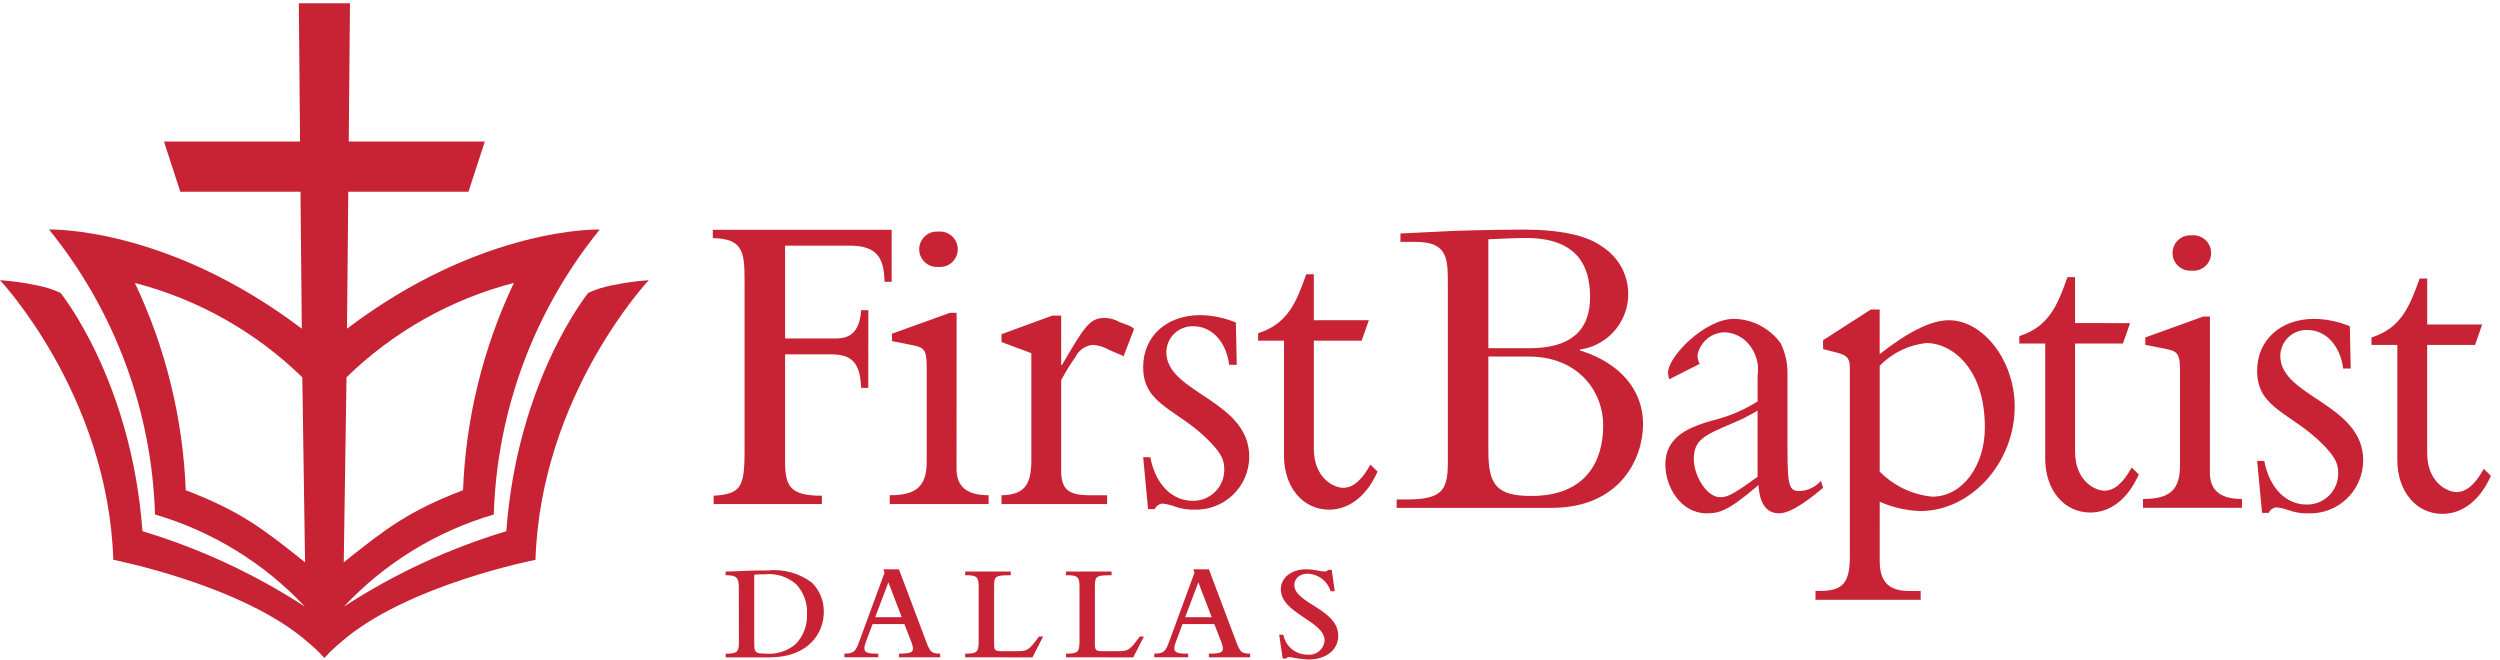
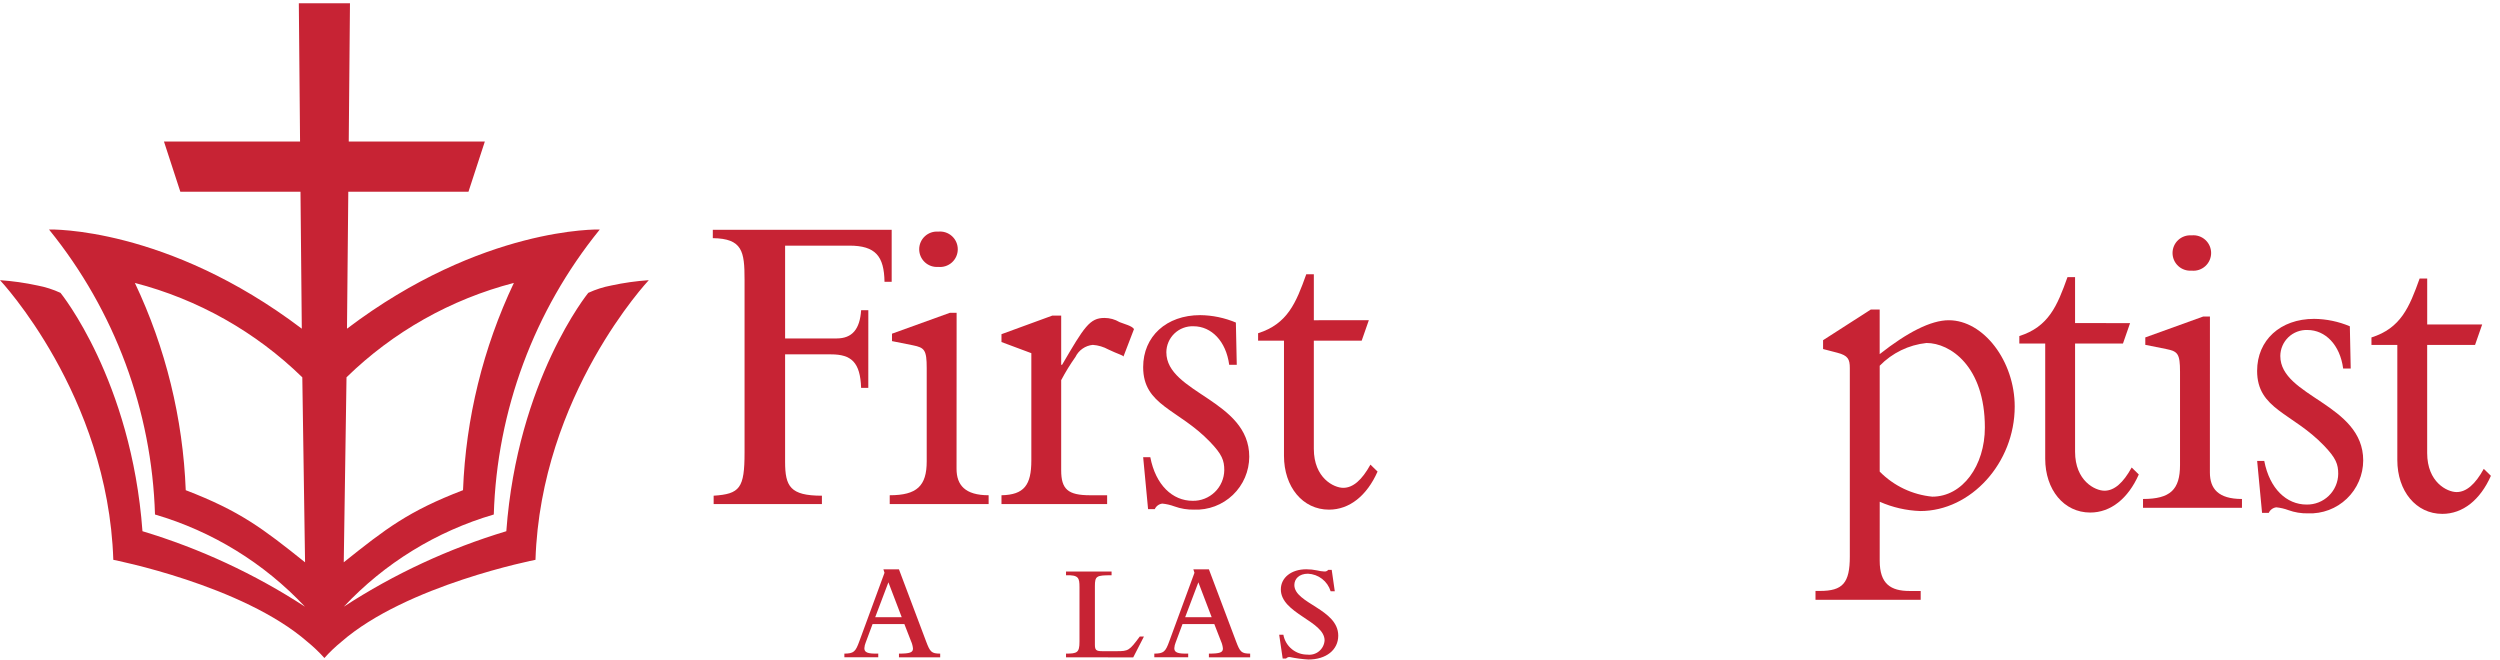
<svg xmlns="http://www.w3.org/2000/svg" width="235" height="62" viewBox="0 0 235 62" fill="none">
-   <path d="M69.45 55.216C69.45 54.269 69.204 54.061 68.21 54.074V53.728C68.589 53.728 69.712 53.676 70.26 53.651C70.964 53.623 71.629 53.623 72.126 53.623C73.617 53.46 75.115 53.868 76.317 54.765C76.68 55.126 76.968 55.557 77.16 56.032C77.353 56.507 77.448 57.016 77.438 57.528C77.438 59.435 76.094 61.795 72.27 61.795H68.215V61.445C69.321 61.445 69.455 61.264 69.455 60.394L69.45 55.216ZM70.9 60.499C70.9 61.316 71.023 61.434 71.864 61.434C72.398 61.496 72.939 61.444 73.452 61.283C73.965 61.122 74.438 60.855 74.841 60.499C75.186 60.124 75.454 59.685 75.629 59.206C75.803 58.727 75.882 58.219 75.86 57.71C75.886 57.204 75.811 56.697 75.639 56.22C75.466 55.743 75.199 55.306 74.855 54.934C74.45 54.573 73.973 54.301 73.456 54.138C72.938 53.975 72.392 53.923 71.853 53.987C71.631 53.987 71.227 53.987 70.901 54.014L70.9 60.499Z" fill="#C72334" />
  <path d="M79.371 61.441C80.247 61.429 80.415 61.285 80.78 60.274L83.144 53.841L83.039 53.515H84.501L87.046 60.273C87.425 61.284 87.555 61.44 88.378 61.44V61.79H84.502V61.44C85.533 61.44 85.82 61.336 85.82 60.959C85.797 60.722 85.735 60.489 85.637 60.272L85.011 58.663H82.021L81.381 60.383C81.307 60.556 81.263 60.741 81.25 60.929C81.25 61.305 81.511 61.473 82.556 61.435V61.785H79.371V61.441ZM84.762 58.017L83.51 54.737L82.269 58.017H84.762Z" fill="#C72334" />
-   <path d="M90.73 61.79V61.44C91.774 61.44 91.995 61.349 91.995 60.324V55.187C91.995 54.304 91.903 54.046 90.73 54.072V53.725H95.011V54.075C93.601 54.075 93.445 54.128 93.445 55.101V60.575C93.445 61.106 93.549 61.211 94.149 61.211H95.496C96.601 61.211 96.685 61.158 97.663 59.835H98.053L97.049 61.794L90.73 61.79Z" fill="#C72334" />
  <path d="M100.206 61.79V61.44C101.249 61.44 101.472 61.349 101.472 60.324V55.187C101.472 54.304 101.381 54.046 100.206 54.072V53.725H104.488V54.075C103.077 54.075 102.92 54.128 102.92 55.101V60.575C102.92 61.106 103.025 61.211 103.625 61.211H104.969C106.075 61.211 106.158 61.158 107.138 59.835H107.529L106.524 61.794L100.206 61.79Z" fill="#C72334" />
  <path d="M108.506 61.441C109.382 61.429 109.552 61.285 109.916 60.274L112.28 53.841L112.175 53.515H113.637L116.182 60.273C116.561 61.284 116.69 61.44 117.515 61.44V61.79H113.636V61.44C114.667 61.44 114.954 61.336 114.954 60.959C114.931 60.722 114.869 60.489 114.771 60.272L114.145 58.663H111.155L110.515 60.383C110.442 60.557 110.398 60.741 110.385 60.929C110.385 61.305 110.645 61.473 111.69 61.435V61.785H108.505L108.506 61.441ZM113.898 58.017L112.646 54.737L111.405 58.017H113.898Z" fill="#C72334" />
  <path d="M120.244 59.665H120.636C120.731 60.192 121.01 60.669 121.423 61.011C121.835 61.353 122.356 61.538 122.892 61.534C123.087 61.559 123.285 61.544 123.475 61.489C123.664 61.435 123.84 61.342 123.991 61.217C124.143 61.091 124.268 60.936 124.357 60.761C124.447 60.585 124.499 60.393 124.511 60.197C124.511 58.381 120.399 57.668 120.399 55.405C120.399 54.29 121.392 53.512 122.79 53.512C123.127 53.512 123.463 53.547 123.794 53.616C124.021 53.674 124.253 53.709 124.487 53.721C124.556 53.728 124.626 53.717 124.691 53.69C124.755 53.663 124.811 53.62 124.855 53.566H125.181L125.469 55.576H125.079C124.937 55.115 124.657 54.709 124.276 54.414C123.894 54.119 123.431 53.95 122.95 53.928C122.113 53.928 121.669 54.42 121.669 54.992C121.669 56.731 125.795 57.249 125.795 59.752C125.795 61.088 124.66 61.995 122.989 61.995C122.401 61.961 121.816 61.883 121.239 61.762C121.173 61.757 121.107 61.767 121.046 61.791C120.985 61.816 120.93 61.855 120.887 61.905H120.572L120.244 59.665Z" fill="#C72334" />
  <path d="M81.62 36.462H80.945C80.865 34.057 80.029 33.31 78.119 33.31H73.799V43.402C73.799 45.723 74.276 46.596 77.26 46.596V47.385H67.083V46.596C69.55 46.432 69.988 45.894 69.988 42.536V26.282C69.988 23.63 69.789 22.428 67.004 22.386V21.599H83.818V26.49H83.144C83.103 24.086 82.308 23.09 79.84 23.09H73.8V31.814H78.638C80.113 31.814 80.827 30.942 80.947 29.16H81.623L81.62 36.462Z" fill="#C72334" />
  <path d="M89.915 44.066C89.915 45.593 90.711 46.553 92.931 46.553V47.382H83.634V46.553C86.191 46.553 87.111 45.679 87.111 43.368V34.596C87.111 32.894 86.903 32.677 85.814 32.458L83.848 32.065V31.367L89.295 29.401H89.922L89.915 44.066ZM88.195 21.772C88.427 21.748 88.661 21.773 88.883 21.846C89.105 21.919 89.309 22.037 89.482 22.193C89.655 22.349 89.793 22.54 89.888 22.753C89.983 22.967 90.031 23.197 90.031 23.43C90.031 23.664 89.983 23.894 89.888 24.107C89.793 24.32 89.655 24.511 89.482 24.668C89.309 24.824 89.105 24.942 88.883 25.015C88.661 25.087 88.427 25.113 88.195 25.089C87.966 25.107 87.737 25.077 87.52 25.002C87.304 24.926 87.105 24.807 86.937 24.651C86.769 24.495 86.635 24.306 86.543 24.096C86.451 23.886 86.404 23.66 86.404 23.43C86.404 23.201 86.451 22.974 86.543 22.764C86.635 22.554 86.769 22.366 86.937 22.21C87.105 22.054 87.304 21.935 87.52 21.859C87.737 21.784 87.966 21.754 88.195 21.772Z" fill="#C72334" />
  <path d="M99.751 44.198C99.751 45.986 100.378 46.554 102.473 46.554H104.07V47.383H94.139V46.554C96.276 46.511 96.946 45.594 96.946 43.282V33.198L94.139 32.151V31.414L98.914 29.667H99.752V34.294H99.835C101.924 30.716 102.433 29.887 103.816 29.887C104.317 29.886 104.809 30.021 105.239 30.279C105.659 30.453 106.413 30.628 106.596 30.933L105.59 33.553C105.783 33.464 104.988 33.247 104.192 32.854C103.741 32.605 103.241 32.456 102.726 32.418C102.379 32.451 102.047 32.572 101.761 32.771C101.474 32.97 101.244 33.239 101.092 33.553C100.599 34.25 100.151 34.978 99.752 35.734L99.751 44.198Z" fill="#C72334" />
  <path d="M108.128 42.974C108.63 45.592 110.217 47.076 112.107 47.076C112.492 47.084 112.874 47.015 113.232 46.874C113.59 46.733 113.917 46.523 114.193 46.255C114.47 45.987 114.691 45.668 114.843 45.314C114.996 44.961 115.077 44.581 115.082 44.196C115.082 43.28 114.873 42.712 113.741 41.534C110.767 38.437 107.457 38.131 107.457 34.509C107.457 31.629 109.635 29.623 112.82 29.623C113.972 29.635 115.11 29.872 116.172 30.32L116.256 34.291H115.544C115.25 32.065 113.868 30.669 112.192 30.669C111.862 30.656 111.533 30.709 111.225 30.826C110.916 30.943 110.634 31.121 110.396 31.349C110.157 31.577 109.967 31.851 109.837 32.154C109.706 32.457 109.638 32.783 109.637 33.113C109.637 36.953 117.43 37.607 117.43 42.931C117.428 43.602 117.29 44.267 117.026 44.884C116.761 45.501 116.375 46.059 115.89 46.523C115.405 46.988 114.831 47.349 114.203 47.587C113.575 47.825 112.905 47.933 112.234 47.906C111.606 47.918 110.981 47.814 110.391 47.6C110.027 47.464 109.646 47.377 109.259 47.338C109.105 47.356 108.959 47.413 108.834 47.505C108.709 47.597 108.61 47.72 108.547 47.861H107.919L107.457 42.974H108.128Z" fill="#C72334" />
  <path d="M128.67 30.101L127.999 32.022H123.5V42.19C123.5 44.94 125.386 45.856 126.265 45.856C127.187 45.856 128.025 45.119 128.821 43.674L129.491 44.328C128.486 46.597 126.852 47.907 124.925 47.907C122.453 47.907 120.694 45.769 120.694 42.845V32.023H118.261V31.324C121.021 30.447 121.824 28.487 122.789 25.782H123.501V30.102L128.67 30.101Z" fill="#C72334" />
  <path d="M200.227 30.374L199.558 32.294H195.057V42.462C195.057 45.211 196.943 46.127 197.823 46.127C198.744 46.127 199.582 45.39 200.377 43.945L201.047 44.6C200.042 46.868 198.408 48.179 196.481 48.179C194.008 48.179 192.25 46.04 192.25 43.116V32.294H189.816V31.59C192.575 30.712 193.379 28.753 194.345 26.048H195.056V30.368L200.227 30.374Z" fill="#C72334" />
  <path d="M233.324 30.502L232.655 32.422H228.154V42.589C228.154 45.337 230.04 46.254 230.92 46.254C231.841 46.254 232.679 45.516 233.475 44.072L234.145 44.726C233.14 46.997 231.506 48.304 229.579 48.304C227.108 48.304 225.348 46.166 225.348 43.242V32.421H222.917V31.721C225.676 30.844 226.48 28.885 227.445 26.18H228.157V30.5L233.324 30.502Z" fill="#C72334" />
-   <path d="M136.097 26.344C136.097 23.98 135.82 22.738 133.034 22.738H131.641V21.95C132.757 21.908 135.501 21.742 136.655 21.704C138.843 21.621 142.374 21.581 143.131 21.581C146.634 21.581 149.191 22.121 150.626 23.198C151.533 23.779 152.241 24.623 152.654 25.617C153.067 26.612 153.165 27.71 152.935 28.762C152.705 29.814 152.159 30.77 151.369 31.503C150.579 32.235 149.584 32.707 148.517 32.856V32.94C152.257 34.1 154.447 36.626 154.447 39.862C154.447 43.138 152.258 47.739 145.846 47.739H131.282V46.95H132.198C135.461 46.95 136.097 46.162 136.097 43.553V26.344ZM139.906 32.733H143.737C147.557 32.733 149.467 31.159 149.467 27.924C149.467 25.023 148.302 22.369 143.408 22.369C142.533 22.369 140.901 22.453 139.906 22.492V32.733ZM139.906 42.349C139.906 45.5 140.593 46.62 143.937 46.62C149.188 46.62 150.701 43.22 150.701 39.985C150.701 36.791 148.353 33.517 143.697 33.517H139.906V42.349Z" fill="#C72334" />
-   <path d="M156.917 35.646C156.84 35.45 156.799 35.242 156.794 35.031C156.794 33.504 160.272 29.97 162.995 29.97C163.857 29.987 164.703 30.206 165.467 30.607C166.23 31.008 166.89 31.582 167.393 32.282C167.806 33.136 168.021 34.073 168.021 35.022V40.87C168.021 45.374 168.021 46.159 169.111 46.159C169.501 46.151 169.885 46.062 170.239 45.897C170.592 45.731 170.907 45.494 171.164 45.199L171.373 45.854C169.109 47.773 167.932 48.254 167.226 48.254C165.506 48.254 165.34 46.288 165.298 45.593C162.409 48.079 161.569 48.254 160.439 48.254C158.009 48.254 156.543 45.797 156.543 43.662C156.543 41 158.805 40.083 161.487 39.386C162.806 39.022 164.063 38.463 165.216 37.727V35.293C165.29 34.804 165.265 34.304 165.143 33.825C165.02 33.345 164.803 32.895 164.503 32.5C164.23 32.13 163.878 31.824 163.472 31.605C163.067 31.387 162.618 31.26 162.158 31.235C161.545 31.237 160.951 31.45 160.478 31.84C160.005 32.23 159.681 32.771 159.562 33.373C159.565 33.662 159.637 33.947 159.771 34.203L156.917 35.646ZM165.211 38.605C164.417 39.074 163.591 39.484 162.738 39.834C160.184 40.925 159.219 41.361 159.219 43.151C159.219 44.721 160.434 46.739 161.692 46.739C162.362 46.739 162.864 46.52 165.211 44.819V38.605Z" fill="#C72334" />
  <path d="M176.692 52.715C176.692 54.897 177.74 55.552 179.498 55.552H180.545V56.381H170.657V55.548H171.076C173.212 55.548 173.883 54.811 173.883 52.318V34.598C173.883 33.769 173.716 33.42 172.71 33.158L171.369 32.809V31.979L175.851 29.099H176.69V33.288C179.288 31.238 181.508 30.102 183.184 30.102C186.452 30.102 189.383 33.941 189.383 38.219C189.383 43.502 185.277 48.038 180.503 48.038C179.189 47.992 177.896 47.695 176.694 47.164L176.692 52.715ZM176.692 44.33C178.012 45.671 179.761 46.505 181.634 46.686C184.485 46.686 186.578 43.762 186.578 40.183C186.578 34.423 183.312 32.241 181.091 32.241C179.42 32.419 177.864 33.175 176.692 34.379V44.33Z" fill="#C72334" />
  <path d="M207.73 44.417C207.73 45.944 208.524 46.904 210.745 46.904V47.733H201.444V46.904C203.999 46.904 204.922 46.031 204.922 43.718V34.947C204.922 33.245 204.712 33.028 203.624 32.809L201.658 32.416V31.718L207.105 29.752H207.734L207.73 44.417ZM206.01 22.124C206.242 22.1 206.476 22.125 206.698 22.198C206.919 22.27 207.123 22.389 207.296 22.545C207.469 22.701 207.608 22.892 207.702 23.105C207.797 23.318 207.846 23.549 207.846 23.782C207.846 24.015 207.797 24.246 207.702 24.459C207.608 24.672 207.469 24.863 207.296 25.02C207.123 25.176 206.919 25.294 206.698 25.367C206.476 25.439 206.242 25.465 206.01 25.441C205.781 25.458 205.551 25.429 205.335 25.353C205.118 25.278 204.92 25.159 204.751 25.003C204.583 24.847 204.449 24.658 204.357 24.448C204.266 24.238 204.218 24.011 204.218 23.782C204.218 23.553 204.266 23.326 204.357 23.116C204.449 22.906 204.583 22.717 204.751 22.562C204.92 22.406 205.118 22.287 205.335 22.211C205.551 22.136 205.781 22.106 206.01 22.124Z" fill="#C72334" />
  <path d="M212.84 43.326C213.343 45.944 214.935 47.428 216.82 47.428C217.204 47.435 217.587 47.366 217.944 47.225C218.302 47.084 218.629 46.874 218.905 46.606C219.181 46.339 219.402 46.019 219.554 45.666C219.707 45.313 219.788 44.933 219.793 44.548C219.793 43.632 219.584 43.064 218.454 41.886C215.481 38.788 212.169 38.483 212.169 34.861C212.169 31.98 214.348 29.973 217.532 29.973C218.685 29.986 219.824 30.223 220.885 30.671L220.968 34.642H220.257C219.963 32.416 218.58 31.02 216.905 31.02C216.575 31.007 216.246 31.06 215.937 31.177C215.628 31.294 215.347 31.471 215.108 31.699C214.87 31.927 214.679 32.201 214.549 32.504C214.419 32.807 214.351 33.134 214.349 33.464C214.349 37.303 222.142 37.958 222.142 43.282C222.14 43.953 222.003 44.617 221.738 45.234C221.474 45.851 221.088 46.409 220.603 46.873C220.118 47.338 219.544 47.7 218.916 47.937C218.288 48.175 217.618 48.283 216.948 48.256C216.32 48.269 215.695 48.165 215.105 47.952C214.741 47.816 214.361 47.727 213.974 47.689C213.82 47.706 213.674 47.764 213.549 47.856C213.424 47.947 213.325 48.07 213.262 48.212H212.634L212.172 43.325L212.84 43.326Z" fill="#C72334" />
  <path d="M57.468 26.835C56.719 26.976 55.99 27.209 55.297 27.529C55.297 27.529 48.637 35.708 47.594 49.934C42.191 51.56 37.048 53.949 32.32 57.028C36.16 52.933 41.028 49.941 46.416 48.363C46.712 38.601 50.2 29.206 56.346 21.616L56.382 21.573H56.323C56.323 21.573 45.325 21.268 32.617 30.897L32.74 18.021H44.036L45.575 13.302H32.782L32.897 0.307H28.09L28.205 13.302H15.412L16.951 18.021H28.246L28.369 30.897C15.662 21.268 4.663 21.573 4.663 21.573H4.604L4.64 21.616C10.786 29.206 14.274 38.602 14.57 48.363C19.958 49.941 24.826 52.933 28.666 57.028C23.938 53.949 18.795 51.56 13.392 49.934C12.349 35.708 5.688 27.529 5.688 27.529C4.996 27.209 4.267 26.976 3.518 26.835C2.359 26.584 1.183 26.418 0 26.336C0 26.336 10.153 37.11 10.651 52.623C10.651 52.623 22.782 54.985 28.913 60.343C29.478 60.804 30.006 61.309 30.493 61.853C30.979 61.309 31.507 60.804 32.072 60.343C38.204 54.984 50.335 52.623 50.335 52.623C50.833 37.111 60.986 26.336 60.986 26.336C59.803 26.418 58.627 26.584 57.468 26.835ZM17.46 46.078C17.198 39.328 15.572 32.7 12.679 26.596C18.608 28.133 24.033 31.192 28.417 35.469L28.676 52.858C24.714 49.691 22.583 48.047 17.46 46.078ZM32.572 35.465C36.955 31.19 42.378 28.132 48.304 26.594C45.411 32.699 43.785 39.326 43.524 46.077C38.399 48.042 36.275 49.69 32.313 52.855L32.572 35.465Z" fill="#C72334" />
</svg>